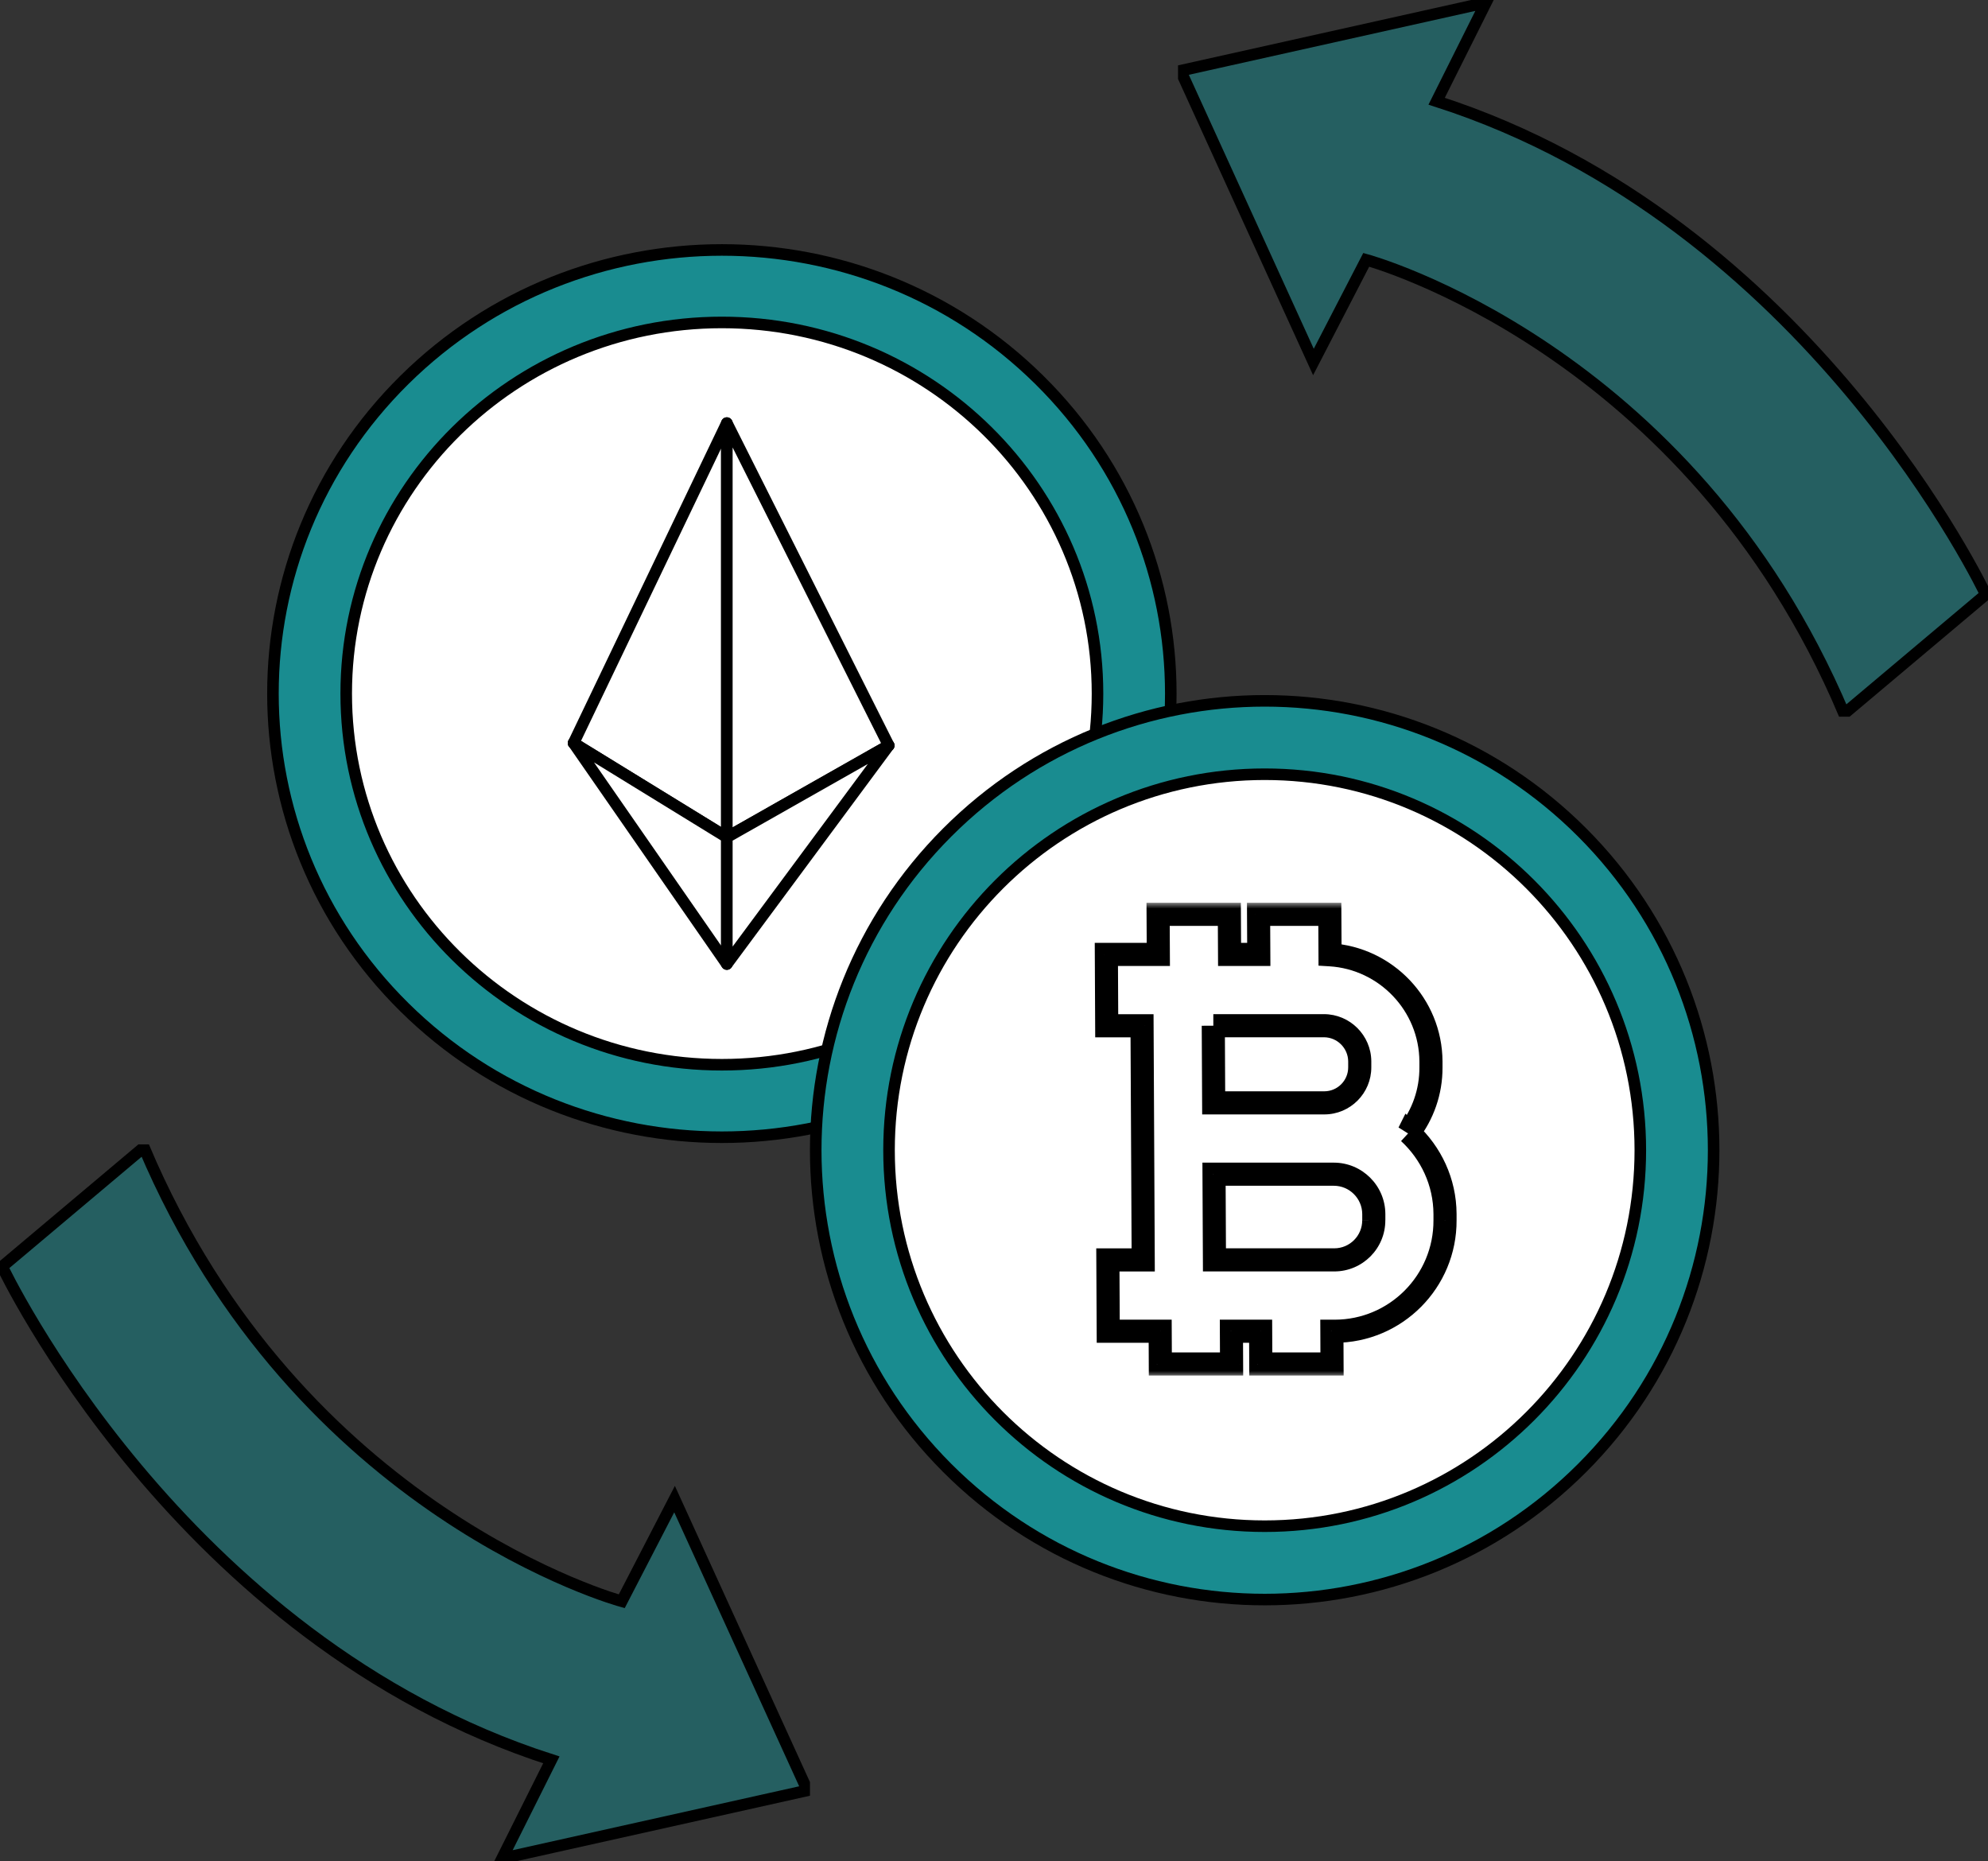
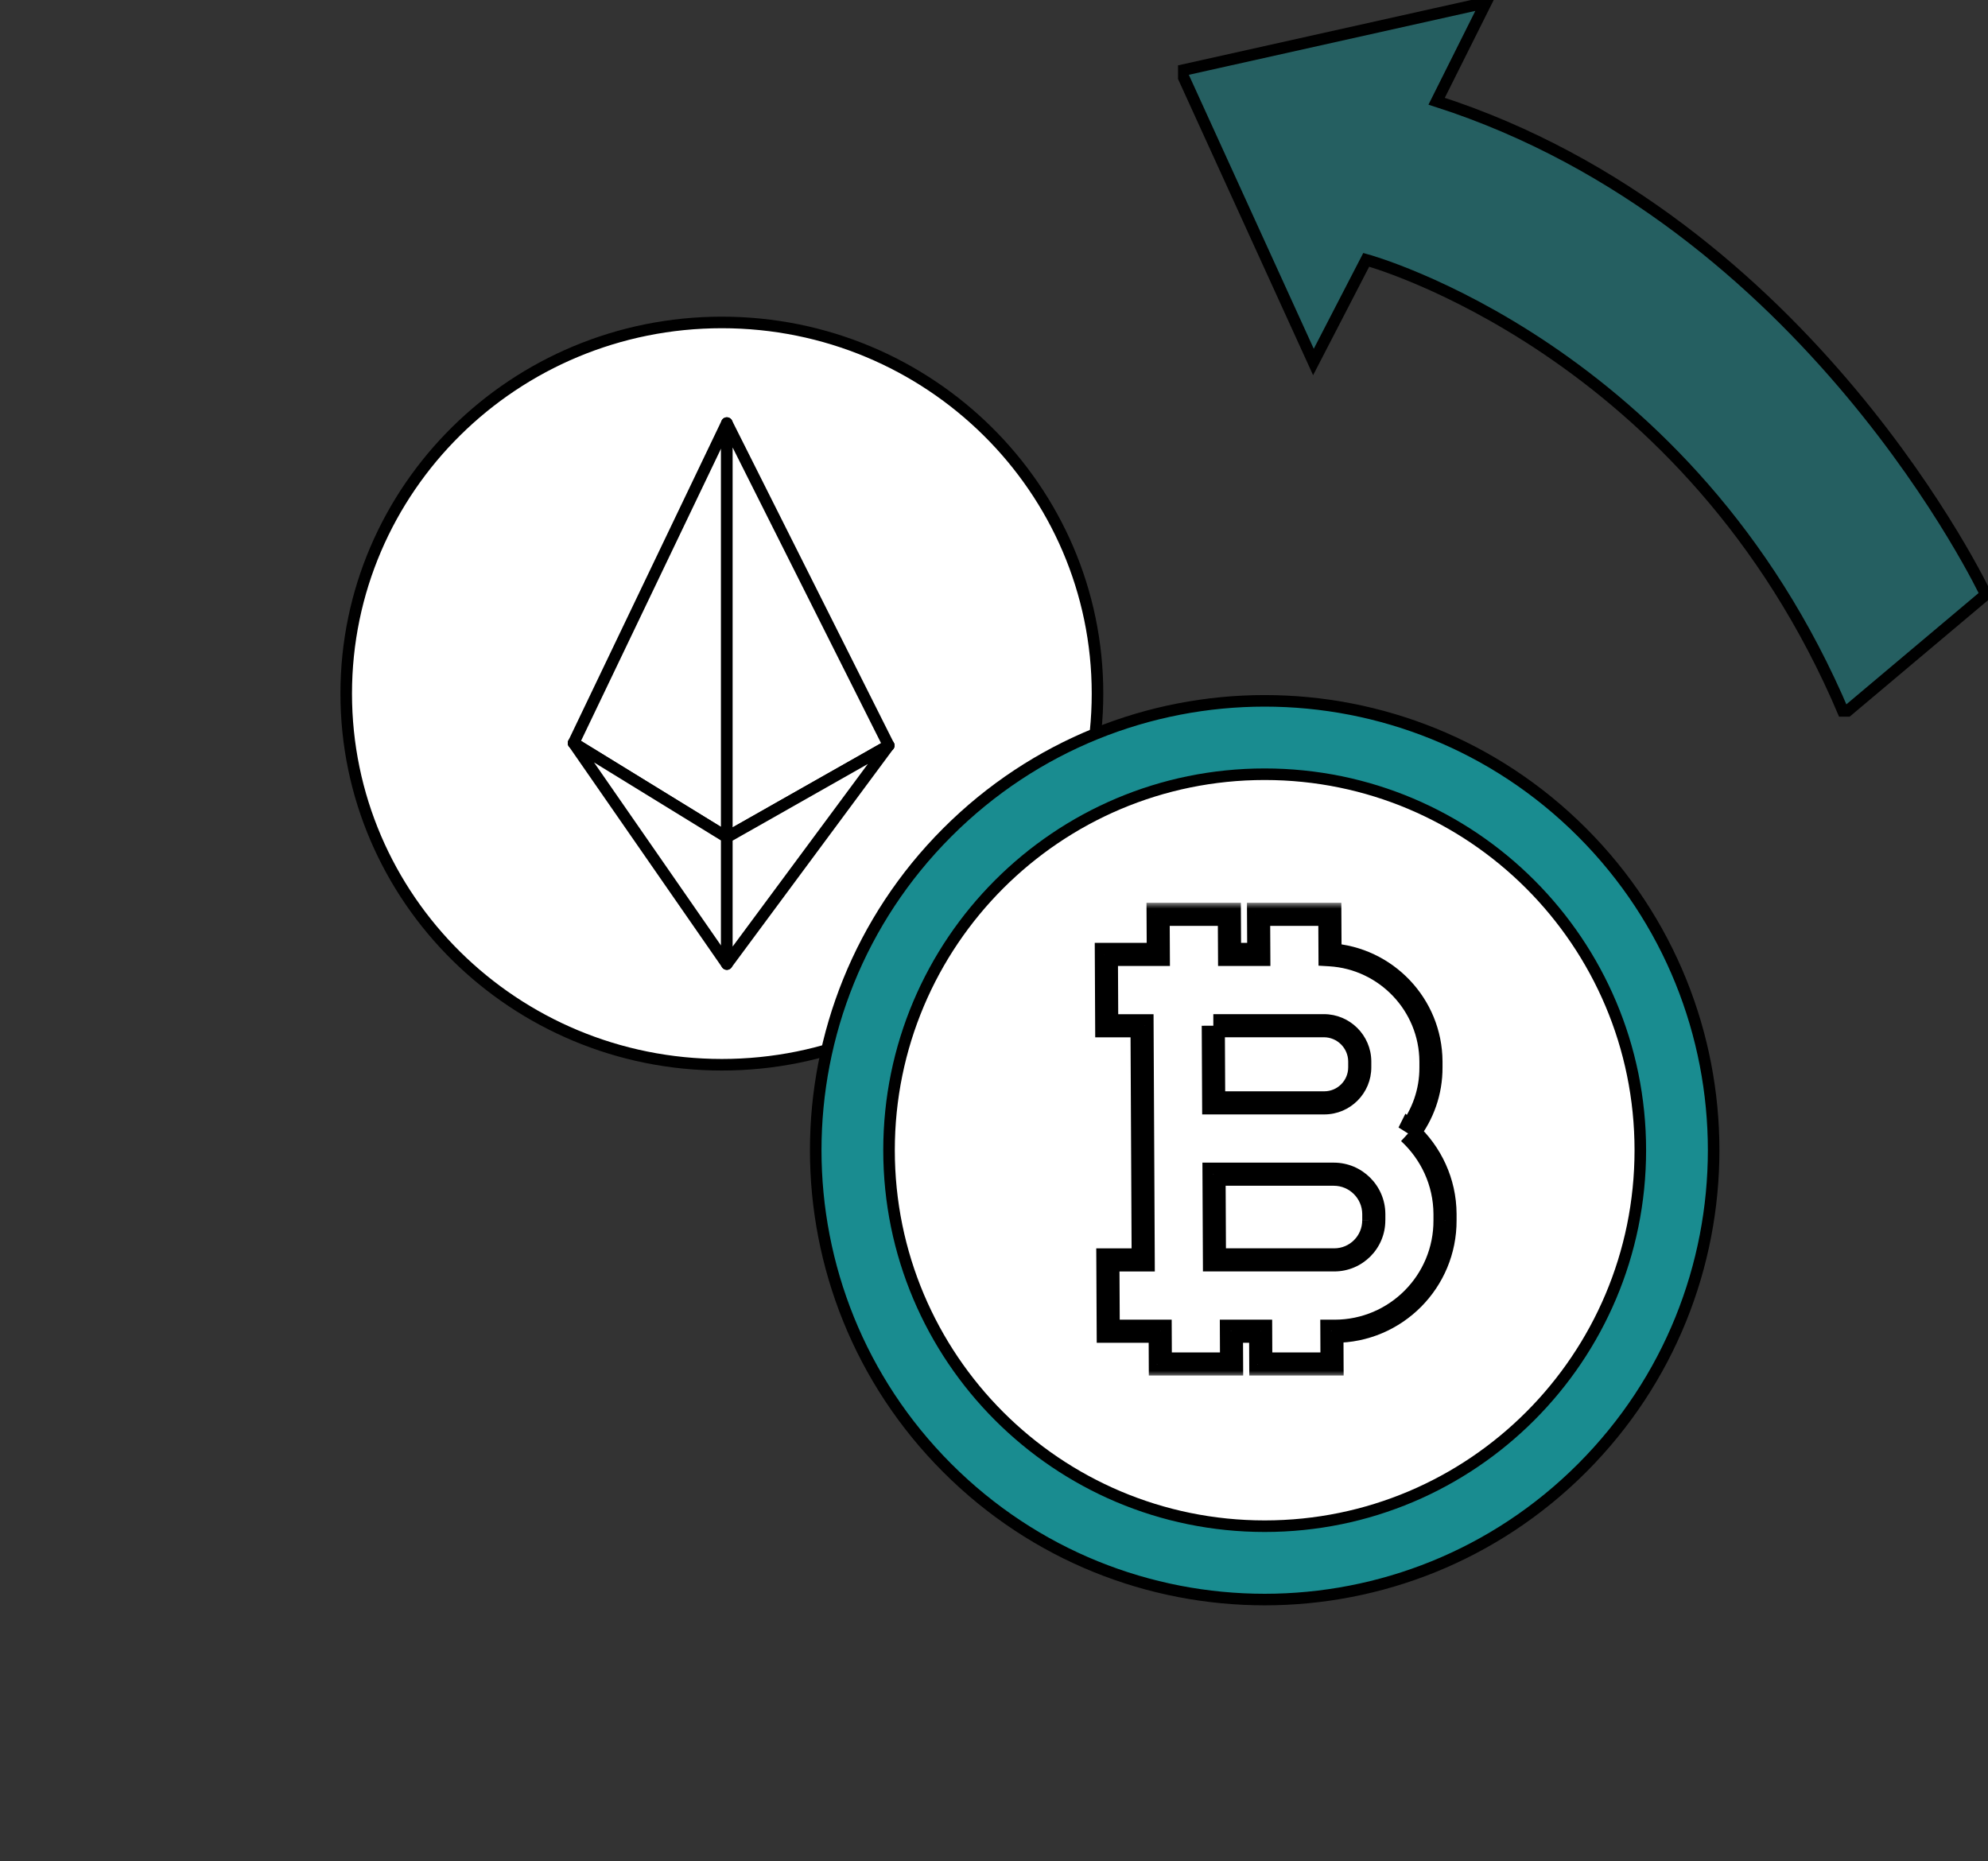
<svg xmlns="http://www.w3.org/2000/svg" width="172" height="161" viewBox="0 0 172 161" fill="none">
  <rect x="0" y="0" width="172" height="161" fill="#333333" stroke="none" />
  <g clip-path="url(#clip0_361_39465)">
-     <path d="M89.92 32.864C105.088 47.851 105.088 72.151 89.92 87.138C74.752 102.126 50.159 102.126 34.991 87.138C19.823 72.151 19.823 47.851 34.991 32.864C50.159 17.876 74.752 17.876 89.92 32.864Z" fill="#198C90" stroke="black" stroke-miterlimit="10" />
    <path d="M94.955 60.001C94.955 77.728 80.41 92.109 62.455 92.109C44.499 92.109 29.954 77.728 29.954 60.001C29.954 42.274 44.499 27.894 62.455 27.894C80.41 27.894 94.955 42.274 94.955 60.001Z" fill="white" stroke="black" stroke-miterlimit="10" />
    <path d="M49.625 64.283L62.886 57.303L76.891 64.492L62.886 72.431L49.625 64.283Z" stroke="black" stroke-linecap="round" stroke-linejoin="round" />
    <path d="M62.886 36.6L49.625 64.282L62.886 72.431V36.6Z" fill="white" stroke="black" stroke-linecap="round" stroke-linejoin="round" />
    <path d="M62.886 36.6V72.431L76.89 64.492L62.886 36.6Z" fill="white" stroke="black" stroke-linecap="round" stroke-linejoin="round" />
    <path d="M49.625 64.282L62.886 83.399V72.431L49.625 64.282Z" fill="white" stroke="black" stroke-linecap="round" stroke-linejoin="round" />
    <path d="M62.886 83.4L76.89 64.492L62.886 72.431V83.4Z" fill="white" stroke="black" stroke-linecap="round" stroke-linejoin="round" />
  </g>
  <g clip-path="url(#clip1_361_39465)">
    <path d="M136.886 72.014C152.055 87.195 152.055 111.809 136.886 126.989C121.717 142.17 97.122 142.17 81.953 126.989C66.783 111.809 66.783 87.195 81.953 72.014C97.122 56.834 121.717 56.834 136.886 72.014Z" fill="#198C90" stroke="black" stroke-miterlimit="10" />
    <path d="M141.919 99.502C141.919 117.466 127.368 132.028 109.418 132.028C91.469 132.028 76.918 117.466 76.918 99.502C76.918 81.538 91.469 66.977 109.418 66.977C127.368 66.977 141.919 81.538 141.919 99.502Z" fill="white" stroke="black" stroke-miterlimit="10" />
    <mask id="path-10-outside-1_361_39465" maskUnits="userSpaceOnUse" x="93.722" y="78.098" width="33" height="41" fill="black">
      <rect fill="white" x="93.722" y="78.098" width="33" height="41" />
      <path d="M121.896 97.978C123.8 99.734 125.009 102.236 125.022 105.018V105.555C125.05 110.852 120.764 115.164 115.469 115.164H115.234L115.246 117.998H109.082L109.07 115.164H106.542L106.555 117.998H100.391L100.378 115.164H95.883L95.852 108.995H98.909L98.873 101.584L98.842 95.412L98.809 88.737H95.752L95.722 82.566H100.217L100.199 79.098H106.363L106.381 82.566H108.909L108.891 79.098H115.055L115.073 82.596C119.913 82.891 123.78 86.911 123.805 91.824V92.33C123.818 94.458 123.097 96.417 121.894 97.983L121.896 97.978ZM118.86 105.553V105.016C118.847 103.118 117.299 101.578 115.402 101.578H105.037L105.073 108.99H115.438C117.334 108.99 118.868 107.448 118.858 105.553M104.973 88.732L105.006 95.407H114.574C116.274 95.407 117.651 94.023 117.644 92.323V91.816C117.633 90.116 116.243 88.732 114.544 88.732H104.976" />
    </mask>
    <path d="M121.896 97.978C123.8 99.734 125.009 102.236 125.022 105.018V105.555C125.05 110.852 120.764 115.164 115.469 115.164H115.234L115.246 117.998H109.082L109.07 115.164H106.542L106.555 117.998H100.391L100.378 115.164H95.883L95.852 108.995H98.909L98.873 101.584L98.842 95.412L98.809 88.737H95.752L95.722 82.566H100.217L100.199 79.098H106.363L106.381 82.566H108.909L108.891 79.098H115.055L115.073 82.596C119.913 82.891 123.78 86.911 123.805 91.824V92.33C123.818 94.458 123.097 96.417 121.894 97.983L121.896 97.978ZM118.86 105.553V105.016C118.847 103.118 117.299 101.578 115.402 101.578H105.037L105.073 108.99H115.438C117.334 108.99 118.868 107.448 118.858 105.553M104.973 88.732L105.006 95.407H114.574C116.274 95.407 117.651 94.023 117.644 92.323V91.816C117.633 90.116 116.243 88.732 114.544 88.732H104.976" fill="white" />
    <path d="M121.896 97.978L122.574 97.243L121.596 96.34L121.002 97.531L121.896 97.978ZM125.022 105.018H126.022L126.022 105.014L125.022 105.018ZM125.022 105.555H124.022L124.022 105.561L125.022 105.555ZM115.234 115.164V114.164H114.229L114.234 115.169L115.234 115.164ZM115.246 117.998V118.998H116.251L116.246 117.993L115.246 117.998ZM109.082 117.998L108.082 118.002L108.087 118.998H109.082V117.998ZM109.07 115.164L110.07 115.16L110.065 114.164H109.07V115.164ZM106.542 115.164V114.164H105.538L105.542 115.169L106.542 115.164ZM106.555 117.998V118.998H107.559L107.555 117.993L106.555 117.998ZM100.391 117.998L99.391 118.002L99.395 118.998H100.391V117.998ZM100.378 115.164L101.378 115.16L101.373 114.164H100.378V115.164ZM95.883 115.164L94.883 115.169L94.888 116.164H95.883V115.164ZM95.852 108.995V107.995H94.847L94.852 109L95.852 108.995ZM98.909 108.995V109.995H99.913L99.909 108.991L98.909 108.995ZM98.873 101.584L99.873 101.579L99.873 101.579L98.873 101.584ZM98.842 95.412L99.842 95.407V95.407L98.842 95.412ZM98.809 88.737L99.809 88.732L99.804 87.737H98.809V88.737ZM95.752 88.737L94.752 88.742L94.757 89.737H95.752V88.737ZM95.722 82.566V81.566H94.717L94.722 82.571L95.722 82.566ZM100.217 82.566V83.566H101.222L101.217 82.561L100.217 82.566ZM100.199 79.098V78.098H99.194L99.199 79.103L100.199 79.098ZM106.363 79.098L107.363 79.093L107.358 78.098H106.363V79.098ZM106.381 82.566L105.381 82.571L105.386 83.566H106.381V82.566ZM108.909 82.566V83.566H109.914L109.909 82.561L108.909 82.566ZM108.891 79.098V78.098H107.886L107.891 79.103L108.891 79.098ZM115.055 79.098L116.055 79.093L116.05 78.098H115.055V79.098ZM115.073 82.596L114.073 82.602L114.077 83.538L115.012 83.594L115.073 82.596ZM123.805 91.824H124.805L124.805 91.819L123.805 91.824ZM123.805 92.33H122.805L122.805 92.336L123.805 92.33ZM121.894 97.983L120.999 97.536L122.686 98.592L121.894 97.983ZM118.86 105.016H119.86L119.86 105.009L118.86 105.016ZM105.037 101.578V100.578H104.032L104.037 101.583L105.037 101.578ZM105.073 108.99L104.073 108.995L104.077 109.99H105.073V108.99ZM105.006 95.407L104.006 95.412L104.011 96.407H105.006V95.407ZM117.644 92.323H116.644L116.644 92.327L117.644 92.323ZM117.644 91.816H118.644L118.644 91.81L117.644 91.816ZM121.218 98.712C122.93 100.292 124.01 102.534 124.022 105.023L126.022 105.014C126.007 101.937 124.67 99.177 122.574 97.243L121.218 98.712ZM124.022 105.018V105.555H126.022V105.018H124.022ZM124.022 105.561C124.047 110.304 120.209 114.164 115.469 114.164V116.164C121.319 116.164 126.053 111.401 126.022 105.55L124.022 105.561ZM115.469 114.164H115.234V116.164H115.469V114.164ZM114.234 115.169L114.246 118.002L116.246 117.993L116.234 115.16L114.234 115.169ZM115.246 116.998H109.082V118.998H115.246V116.998ZM110.082 117.993L110.07 115.16L108.07 115.169L108.082 118.002L110.082 117.993ZM109.07 114.164H106.542V116.164H109.07V114.164ZM105.542 115.169L105.555 118.002L107.555 117.993L107.542 115.16L105.542 115.169ZM106.555 116.998H100.391V118.998H106.555V116.998ZM101.391 117.993L101.378 115.16L99.378 115.169L99.391 118.002L101.391 117.993ZM100.378 114.164H95.883V116.164H100.378V114.164ZM96.883 115.159L96.852 108.99L94.852 109L94.883 115.169L96.883 115.159ZM95.852 109.995H98.909V107.995H95.852V109.995ZM99.909 108.991L99.873 101.579L97.873 101.588L97.909 109L99.909 108.991ZM99.873 101.579L99.842 95.407L97.842 95.417L97.873 101.589L99.873 101.579ZM99.842 95.407L99.809 88.732L97.809 88.742L97.842 95.417L99.842 95.407ZM98.809 87.737H95.752V89.737H98.809V87.737ZM96.752 88.732L96.722 82.561L94.722 82.571L94.752 88.742L96.752 88.732ZM95.722 83.566H100.217V81.566H95.722V83.566ZM101.217 82.561L101.199 79.093L99.199 79.103L99.217 82.571L101.217 82.561ZM100.199 80.098H106.363V78.098H100.199V80.098ZM105.363 79.103L105.381 82.571L107.381 82.561L107.363 79.093L105.363 79.103ZM106.381 83.566H108.909V81.566H106.381V83.566ZM109.909 82.561L109.891 79.093L107.891 79.103L107.909 82.571L109.909 82.561ZM108.891 80.098H115.055V78.098H108.891V80.098ZM114.055 79.103L114.073 82.602L116.073 82.591L116.055 79.093L114.055 79.103ZM115.012 83.594C119.331 83.857 122.782 87.448 122.805 91.829L124.805 91.819C124.777 86.374 120.495 81.924 115.133 81.598L115.012 83.594ZM122.805 91.824V92.33H124.805V91.824H122.805ZM122.805 92.336C122.817 94.23 122.176 95.975 121.101 97.373L122.686 98.592C124.019 96.86 124.819 94.686 124.805 92.324L122.805 92.336ZM122.788 98.43L122.791 98.424L121.002 97.531L120.999 97.536L122.788 98.43ZM119.86 105.553V105.016H117.86V105.553H119.86ZM119.86 105.009C119.844 102.563 117.849 100.578 115.402 100.578V102.578C116.748 102.578 117.851 103.674 117.86 105.023L119.86 105.009ZM115.402 100.578H105.037V102.578H115.402V100.578ZM104.037 101.583L104.073 108.995L106.073 108.985L106.037 101.574L104.037 101.583ZM105.073 109.99H115.438V107.99H105.073V109.99ZM115.438 109.99C117.889 109.99 119.871 107.997 119.857 105.548L117.858 105.558C117.865 106.899 116.78 107.99 115.438 107.99V109.99ZM103.973 88.737L104.006 95.412L106.006 95.402L105.973 88.727L103.973 88.737ZM105.006 96.407H114.574V94.407H105.006V96.407ZM114.574 96.407C116.828 96.407 118.654 94.573 118.644 92.318L116.644 92.327C116.649 93.474 115.719 94.407 114.574 94.407V96.407ZM118.644 92.323V91.816H116.644V92.323H118.644ZM118.644 91.81C118.63 89.561 116.794 87.732 114.544 87.732V89.732C115.692 89.732 116.637 90.671 116.644 91.822L118.644 91.81ZM114.544 87.732H104.976V89.732H114.544V87.732Z" fill="black" mask="url(#path-10-outside-1_361_39465)" />
  </g>
  <g clip-path="url(#clip2_361_39465)">
    <path d="M102.145 6.117L113.637 31.315L118.206 22.476C118.206 22.476 146.152 30.046 159.553 61.746L171.809 51.432C171.809 51.432 156.58 19.122 124.297 8.757L128.562 0.226L102.145 6.117Z" fill="#198C90" fill-opacity="0.5" stroke="black" stroke-miterlimit="10" />
  </g>
  <g clip-path="url(#clip3_361_39465)">
-     <path d="M69.855 154.883L58.362 129.685L53.793 138.524C53.793 138.524 25.848 130.954 12.446 99.254L0.19 109.568C0.19 109.568 15.419 141.878 47.702 152.243L43.437 160.774L69.855 154.883Z" fill="#198C90" fill-opacity="0.5" stroke="black" stroke-miterlimit="10" />
-   </g>
+     </g>
  <defs>
    <clipPath id="clip0_361_39465">
      <rect width="78.94" height="78" fill="white" transform="translate(22.982 21)" />
    </clipPath>
    <clipPath id="clip1_361_39465">
      <rect width="78.94" height="79" fill="white" transform="translate(69.946 60)" />
    </clipPath>
    <clipPath id="clip2_361_39465">
      <rect width="70.078" height="62" fill="white" transform="translate(101.922)" />
    </clipPath>
    <clipPath id="clip3_361_39465">
-       <rect width="70.078" height="62" fill="white" transform="translate(70.077 161) rotate(-180)" />
-     </clipPath>
+       </clipPath>
  </defs>
</svg>